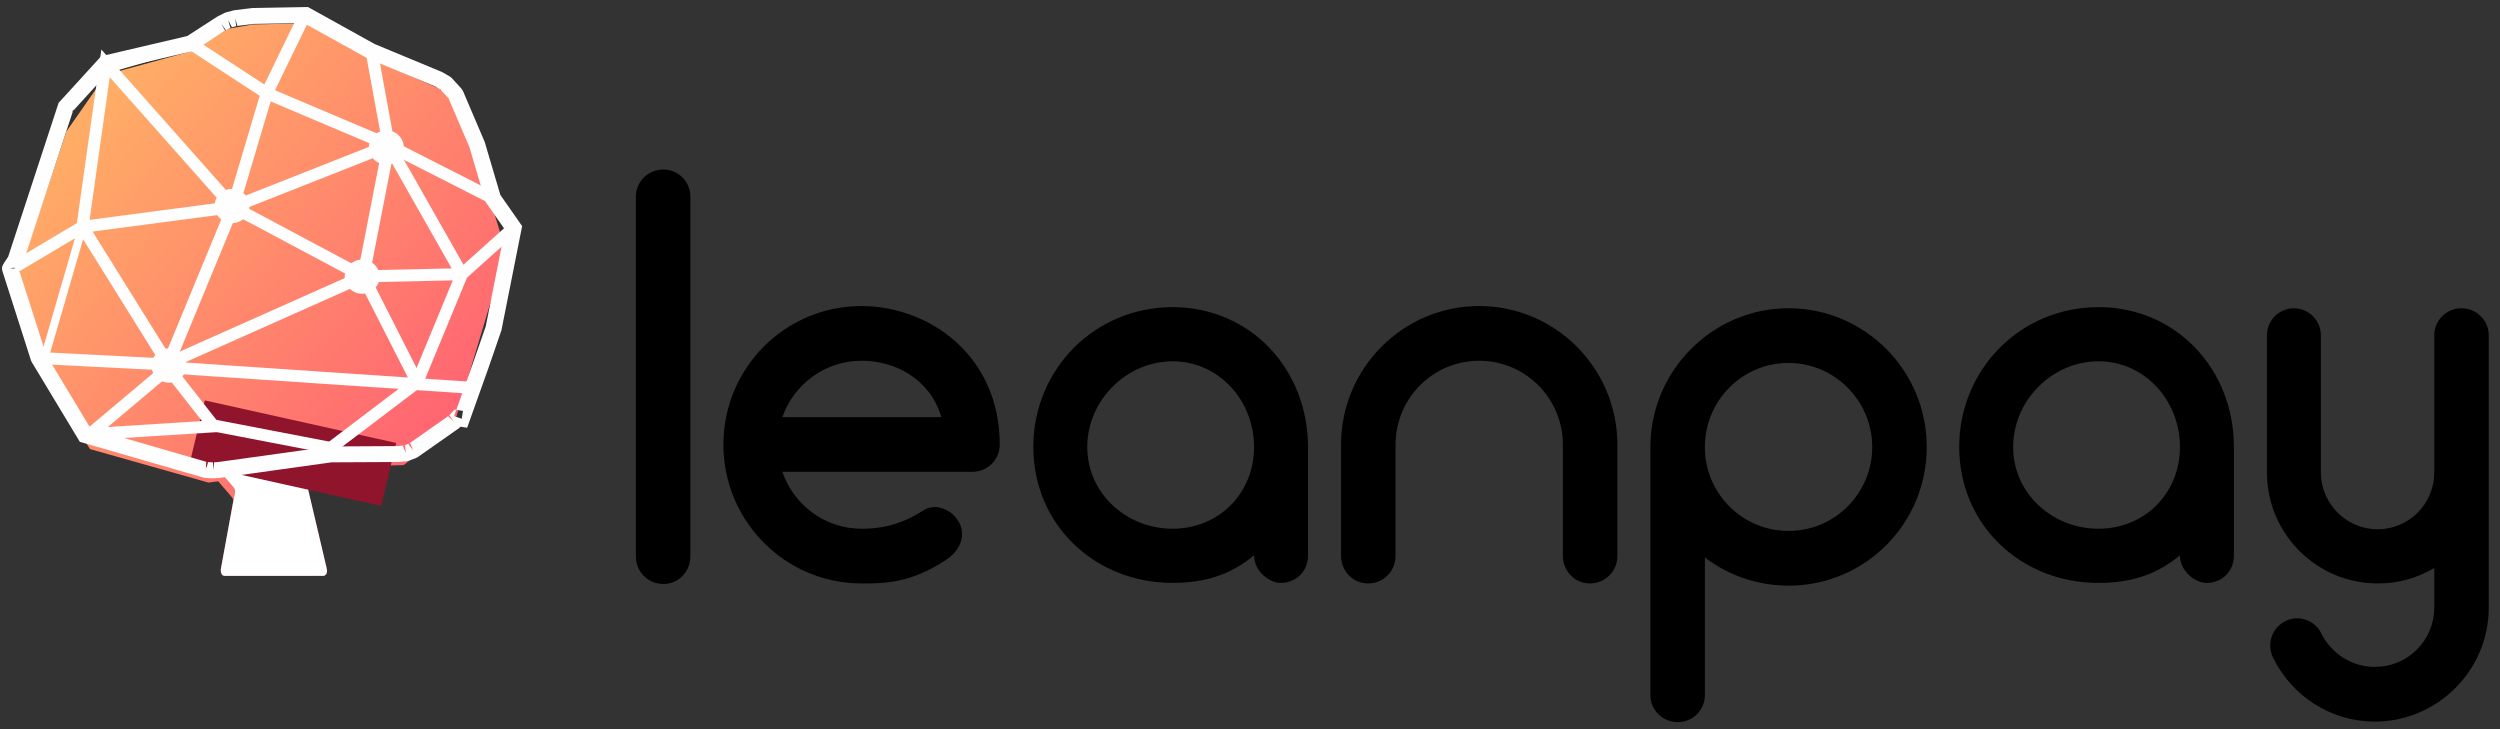
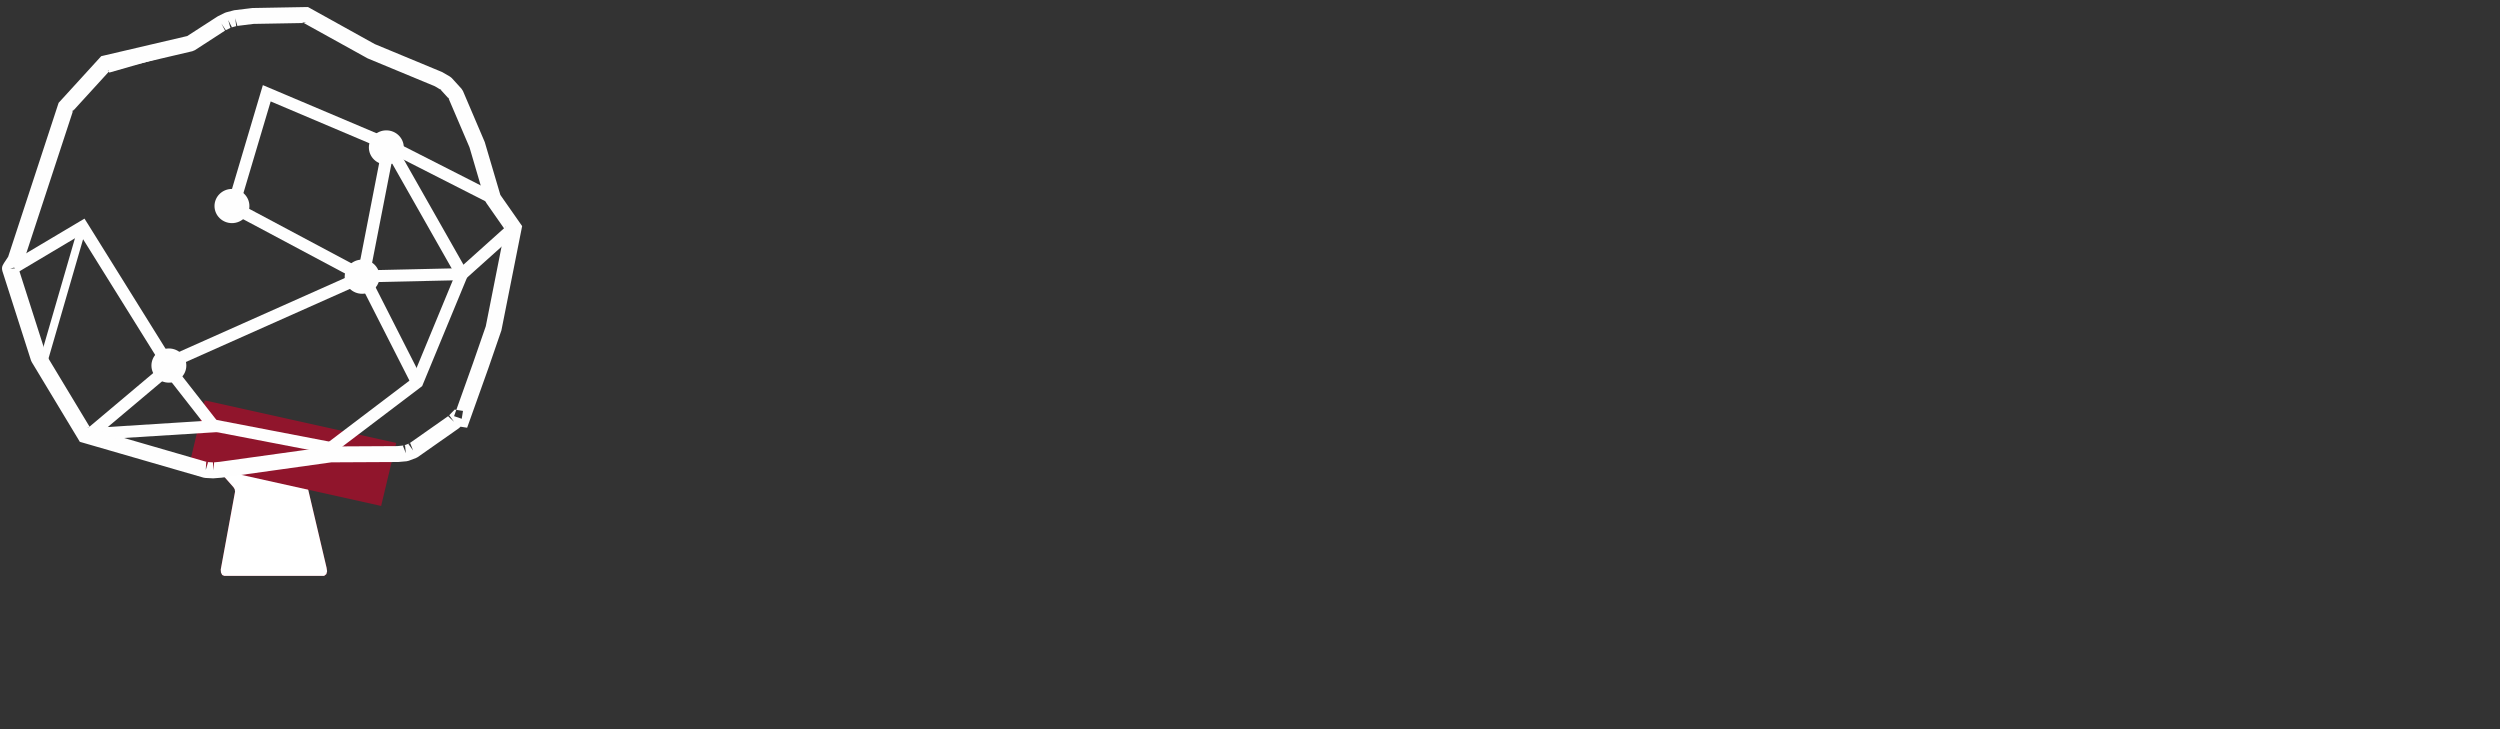
<svg xmlns="http://www.w3.org/2000/svg" width="96" height="28" viewBox="0 0 96 28" fill="none">
  <rect x="0" y="0" width="96" height="28" fill="#333333" stroke="none" />
  <g clip-path="url(#clip0_9863_263295)">
-     <path d="M18.911 7.969L17.43 3.863L17.092 3.531L16.82 3.381L14.227 2.243L11.777 0.894L9.708 0.94L8.827 1.092C8.789 1.091 8.751 1.104 8.721 1.128L7.24 1.998L4.073 2.866L2.55 5.048L0.702 10.579L1.809 14.63L3.456 17.245L8.005 18.531L8.38 18.482L8.908 19.097L8.949 19.167L8.959 19.248L8.484 21.899L8.492 21.999L8.531 22.083L8.601 22.114L11.911 22.113L11.984 22.053L12.009 21.958L11.992 21.839L11.394 19.233L11.38 19.168L11.832 18.038L12.675 17.93L15.498 17.86L17.411 16.378L19.426 9.64L18.911 7.969Z" fill="url(#paint0_linear_9863_263295)" />
    <path d="M8.191 17.831L8.967 18.711L9.014 18.79L9.026 18.88L8.476 21.872L8.486 21.984L8.532 22.079L8.613 22.114L12.447 22.113L12.531 22.046L12.56 21.938L12.541 21.804L11.849 18.864L11.832 18.791L11.841 18.728L12.524 17.121L8.191 17.831Z" fill="#AC1C37" />
    <path fill-rule="evenodd" clip-rule="evenodd" d="M8.191 17.831L8.967 18.711L9.014 18.79L9.026 18.88L8.476 21.872L8.486 21.984L8.532 22.079L8.613 22.114L12.447 22.113L12.531 22.046L12.56 21.938L12.541 21.804L11.849 18.864L11.832 18.791L11.841 18.728L12.524 17.121L8.191 17.831Z" fill="white" />
    <path d="M7.863 15.375L15.214 17.009L14.635 19.428L7.283 17.794L7.863 15.375Z" fill="#90152C" />
    <path fill-rule="evenodd" clip-rule="evenodd" d="M12.724 17.754L8.509 18.343L8.188 18.369L7.885 18.353L7.814 18.341L3.183 17L3.065 16.966L3.003 16.862L1.218 13.902L1.189 13.838L0.093 10.413L0.08 10.348C0.07 10.284 0.084 10.218 0.119 10.162C0.128 10.144 0.139 10.125 0.152 10.103C0.205 10.021 0.259 9.939 0.314 9.858L2.231 4.009L2.252 3.947L2.297 3.899L3.822 2.228L3.887 2.157L3.981 2.135L7.19 1.384L8.36 0.628L8.624 0.497L8.681 0.475L8.993 0.393L9.691 0.308L11.741 0.271L11.825 0.27L11.899 0.31L14.391 1.693L16.976 2.766L17.275 2.939L17.349 2.998L17.723 3.409L17.778 3.495L18.614 5.454L19.214 7.486L19.976 8.576L20.05 8.682L20.025 8.809L19.254 12.687L18.756 14.132L18.024 16.184L17.938 16.425L17.684 16.385L17.66 16.409L17.616 16.448L16.044 17.551L15.975 17.587L15.696 17.693L15.615 17.712L15.295 17.741L12.724 17.754ZM7.901 18.047L7.918 17.741L7.954 17.743L7.989 17.753L7.901 18.047ZM3.475 16.445L7.954 17.743L8.199 17.756L8.175 17.758L8.205 18.062L8.221 17.757L8.199 17.756L8.436 17.734L12.679 17.144L15.262 17.13L15.512 17.105L15.473 17.12L15.585 17.406L15.554 17.101L15.512 17.105L15.715 17.029L15.683 17.051L15.863 17.3L15.752 17.015L15.715 17.029L17.23 15.965L17.21 15.986L17.435 16.198L17.254 15.948L17.23 15.965L17.346 15.845L17.46 15.728L17.523 15.738L17.436 15.98L17.73 16.081L17.779 15.779L17.621 15.754L17.523 15.738L18.168 13.931L18.654 12.529L19.389 8.817L19.463 8.923L19.415 8.691L19.389 8.817L18.673 7.792L18.63 7.704L18.029 5.658L17.225 3.779L17.26 3.818L17.205 3.732L17.225 3.779L16.917 3.442L16.96 3.466L16.886 3.407L16.917 3.442L16.698 3.312L14.118 2.242L11.667 0.885L11.751 0.883L11.594 0.844L11.667 0.884L9.734 0.918L9.092 0.998L9.114 0.993L9.032 0.697L9.07 1.001L9.092 0.998L8.875 1.057L8.903 1.044L8.763 0.77L8.845 1.065L8.875 1.057L8.655 1.167L8.67 1.157L8.5 0.901L8.64 1.174L8.655 1.167L7.486 1.925L7.387 1.967L4.219 2.709L4.283 2.638L4.125 2.731L4.219 2.709L2.803 4.26L2.823 4.197L2.759 4.308L2.803 4.26L0.883 10.111C0.866 10.147 0.846 10.181 0.822 10.213L0.811 10.229C0.783 10.271 0.754 10.312 0.726 10.354L0.686 10.228L0.39 10.32L0.699 10.292C0.706 10.37 0.699 10.389 0.675 10.436C0.693 10.407 0.709 10.381 0.726 10.354L1.771 13.619L1.753 13.589L1.782 13.653L1.771 13.619L3.475 16.445ZM3.475 16.445L3.358 16.411L3.538 16.548L3.475 16.445Z" fill="#FEFEFE" />
    <path d="M3.287 8.906L2.969 8.83L6.322 14.211L6.719 13.971L3.366 8.588L3.244 8.395L3.047 8.512L0.424 10.071L0.666 10.466L3.287 8.906Z" fill="#FEFEFE" />
-     <path d="M6.435 14.229L6.6 14.238L6.663 14.087L9.161 8.035L9.215 7.903L9.121 7.797L4.229 2.282L3.893 1.903L3.823 2.402L2.936 8.678L2.894 8.978L3.199 8.938L8.977 8.176L9.032 8.162L15.018 5.798L15.194 5.729L15.16 5.544L14.5 1.934L14.041 2.016L14.702 5.626L14.845 5.372L8.859 7.735L8.914 7.721L3.137 8.483L3.398 8.742L4.284 2.465L3.878 2.584L8.77 8.1L8.729 7.862L6.231 13.913L6.459 13.771L1.497 13.517L1.473 13.976L6.435 14.229Z" fill="#FEFEFE" />
    <path d="M10.336 3.371L10.094 3.269L10.02 3.517L8.722 7.884L8.669 8.062L8.834 8.15L13.838 10.816L13.852 10.404L6.352 13.746L6.543 14.165L14.045 10.823L14.473 10.632L14.06 10.412L9.056 7.746L9.169 8.013L10.468 3.646L10.152 3.792L14.746 5.739L14.93 5.316L10.336 3.371Z" fill="#FEFEFE" />
-     <path d="M10.034 3.483L10.373 3.39L7.444 1.478L7.187 1.861L10.115 3.773L10.339 3.918L10.455 3.681L11.977 0.552L11.557 0.354L10.035 3.482L10.034 3.483ZM18.173 15.127L18.204 14.668L6.223 13.861L6.192 14.32L18.173 15.127Z" fill="#FEFEFE" />
    <path d="M14.157 10.511L14.178 10.657L15.16 5.627L14.824 5.788L18.822 7.822L19.036 7.414L15.037 5.379L14.761 5.238L14.701 5.54L13.72 10.57L13.705 10.647L13.74 10.717L15.81 14.786L16.226 14.58L14.157 10.51V10.511Z" fill="#FEFEFE" />
    <path d="M17.742 10.758L17.828 10.756L17.893 10.698L19.876 8.92L19.562 8.58L17.579 10.359L17.73 10.298L13.943 10.383L13.954 10.843L17.742 10.758ZM8.223 16.601L8.66 16.573L8.393 16.23L6.609 13.951L6.24 14.231L8.023 16.511L8.193 16.141L3.35 16.447L3.379 16.904L8.223 16.601Z" fill="#FEFEFE" />
    <path d="M16.161 14.865L16.211 14.827L16.234 14.77L17.952 10.615L17.995 10.513L17.94 10.416L15.134 5.472L14.728 5.696L17.533 10.64L17.521 10.441L15.803 14.596L15.876 14.501L12.528 17.04L12.812 17.403L16.161 14.865ZM3.091 16.676L3.393 17.026L6.672 14.266L6.37 13.916L3.09 16.677L3.091 16.676Z" fill="#FEFEFE" />
    <path d="M8.152 16.093L8.063 16.544L12.749 17.446L12.839 16.995L8.152 16.093ZM9.422 7.91C9.421 8.045 9.365 8.174 9.269 8.268C9.172 8.363 9.042 8.415 8.907 8.413C8.772 8.415 8.642 8.362 8.546 8.268C8.449 8.174 8.394 8.045 8.393 7.91C8.393 7.633 8.623 7.407 8.907 7.407C9.192 7.407 9.422 7.633 9.422 7.91Z" fill="#FEFEFE" />
    <path d="M8.907 8.261C8.86 8.261 8.814 8.253 8.771 8.235C8.728 8.218 8.688 8.193 8.655 8.16C8.622 8.127 8.595 8.089 8.577 8.046C8.559 8.003 8.549 7.957 8.548 7.911C8.548 7.718 8.709 7.561 8.907 7.561C9.001 7.56 9.092 7.596 9.159 7.661C9.227 7.727 9.265 7.817 9.267 7.911H9.577C9.577 7.548 9.277 7.255 8.907 7.255C8.538 7.255 8.237 7.548 8.237 7.911C8.237 8.274 8.537 8.568 8.907 8.568C9.277 8.568 9.577 8.274 9.577 7.911H9.267C9.265 8.005 9.227 8.094 9.159 8.16C9.092 8.226 9.001 8.262 8.907 8.261ZM15.351 5.663C15.349 5.798 15.294 5.926 15.197 6.021C15.101 6.115 14.97 6.167 14.835 6.166C14.7 6.167 14.571 6.115 14.474 6.02C14.378 5.926 14.323 5.797 14.321 5.663C14.321 5.385 14.552 5.159 14.835 5.159C15.12 5.159 15.351 5.385 15.351 5.663Z" fill="#FEFEFE" />
    <path d="M14.835 6.013C14.741 6.014 14.651 5.978 14.583 5.912C14.516 5.846 14.477 5.757 14.476 5.663C14.478 5.569 14.516 5.479 14.584 5.414C14.651 5.348 14.741 5.312 14.835 5.313C14.93 5.312 15.02 5.348 15.088 5.413C15.155 5.479 15.194 5.569 15.195 5.663H15.506C15.506 5.3 15.205 5.006 14.835 5.006C14.466 5.006 14.165 5.3 14.165 5.663C14.165 6.025 14.466 6.319 14.835 6.319C15.205 6.319 15.506 6.026 15.506 5.663H15.195C15.194 5.757 15.155 5.847 15.088 5.912C15.02 5.978 14.93 6.014 14.835 6.013ZM7 14.037C6.999 14.172 6.943 14.301 6.847 14.395C6.75 14.489 6.62 14.541 6.485 14.54C6.35 14.541 6.22 14.489 6.124 14.395C6.027 14.3 5.972 14.172 5.971 14.037C5.971 13.759 6.201 13.534 6.485 13.534C6.77 13.534 7 13.759 7 14.037Z" fill="#FEFEFE" />
    <path d="M6.485 14.387C6.439 14.387 6.392 14.379 6.349 14.361C6.306 14.344 6.267 14.319 6.233 14.286C6.2 14.254 6.173 14.215 6.155 14.172C6.137 14.129 6.127 14.083 6.126 14.037C6.126 13.844 6.286 13.687 6.485 13.687C6.684 13.687 6.845 13.844 6.845 14.037H7.155C7.155 13.674 6.855 13.381 6.485 13.381C6.115 13.381 5.815 13.674 5.815 14.037C5.815 14.4 6.115 14.694 6.485 14.694C6.855 14.694 7.155 14.4 7.155 14.037H6.845C6.843 14.131 6.805 14.22 6.737 14.286C6.67 14.352 6.579 14.388 6.485 14.387ZM14.421 10.625C14.421 10.749 14.376 10.862 14.3 10.949C14.251 11.006 14.191 11.051 14.123 11.082C14.055 11.113 13.981 11.129 13.906 11.129C13.839 11.129 13.773 11.117 13.711 11.092C13.649 11.067 13.592 11.03 13.545 10.983C13.497 10.937 13.459 10.881 13.433 10.819C13.406 10.758 13.393 10.692 13.392 10.625C13.392 10.348 13.622 10.122 13.906 10.122C14.19 10.122 14.421 10.348 14.421 10.625Z" fill="#FEFEFE" />
    <path d="M14.182 10.85C14.148 10.889 14.105 10.921 14.058 10.942C14.01 10.964 13.958 10.975 13.906 10.974C13.86 10.975 13.813 10.966 13.77 10.949C13.727 10.932 13.687 10.906 13.654 10.874C13.621 10.841 13.594 10.803 13.576 10.76C13.557 10.717 13.547 10.671 13.547 10.624C13.547 10.432 13.707 10.274 13.906 10.274C14 10.273 14.09 10.309 14.158 10.375C14.225 10.441 14.264 10.53 14.265 10.624H14.576C14.576 10.262 14.275 9.969 13.906 9.969C13.536 9.969 13.236 10.262 13.236 10.625C13.236 10.987 13.536 11.281 13.906 11.281C14.105 11.281 14.291 11.195 14.418 11.048C14.519 10.931 14.576 10.782 14.576 10.624H14.265C14.266 10.707 14.236 10.787 14.182 10.85ZM1.534 13.784L1.833 13.868L3.317 8.751L3.018 8.667L1.534 13.784ZM7.407 1.865L7.32 1.571L4.107 2.495L4.195 2.789L7.407 1.865Z" fill="#FEFEFE" />
-     <path fill-rule="evenodd" clip-rule="evenodd" d="M25.475 22.426C26.046 22.426 26.51 21.959 26.51 21.365V7.55C26.511 7.274 26.402 7.011 26.208 6.816C26.014 6.621 25.75 6.511 25.475 6.51C24.883 6.51 24.418 6.977 24.418 7.549V21.364C24.418 21.958 24.883 22.424 25.475 22.424V22.426ZM33.084 11.752C30.147 11.752 27.779 14.129 27.779 17.078C27.779 20.006 30.147 22.404 33.084 22.404H33.136C33.913 22.405 34.975 22.405 36.34 21.492C36.826 21.173 37.101 20.622 36.847 20.091C36.594 19.582 35.938 19.285 35.452 19.603C34.438 20.261 33.571 20.303 33.084 20.303C31.668 20.303 30.485 19.391 30.041 18.118H37.334C37.925 18.118 38.39 17.651 38.39 17.078C38.39 13.619 35.642 11.752 33.084 11.752ZM36.149 16.017C35.706 14.531 34.353 13.852 33.084 13.852C31.668 13.852 30.485 14.765 30.041 16.017H36.149ZM45.028 11.794C42.047 11.794 39.68 14.171 39.68 17.163C39.68 20.155 42.047 22.383 45.028 22.383C46.232 22.383 47.247 22.086 48.156 21.322C48.156 21.937 48.748 22.383 49.17 22.383C49.784 22.383 50.227 21.937 50.227 21.322V17.163C50.227 14.171 48.008 11.794 45.028 11.794ZM41.751 17.163C41.751 18.945 43.252 20.303 45.028 20.303C46.803 20.303 48.156 18.945 48.156 17.163C48.156 15.38 46.803 13.874 45.028 13.874C43.252 13.874 41.751 15.38 41.751 17.163ZM56.802 11.751C53.884 11.751 51.496 14.129 51.496 17.078V21.343C51.496 21.937 51.961 22.404 52.532 22.404C53.123 22.404 53.589 21.937 53.589 21.343V17.078C53.589 15.296 55.026 13.853 56.802 13.853C58.577 13.853 60.015 15.296 60.015 17.078V21.343C60.015 21.937 60.479 22.404 61.05 22.404C61.19 22.405 61.328 22.378 61.457 22.326C61.586 22.273 61.703 22.194 61.801 22.096C61.9 21.997 61.977 21.879 62.03 21.75C62.082 21.621 62.109 21.483 62.107 21.343V17.078C62.107 14.129 59.718 11.752 56.802 11.752V11.751ZM73.987 17.163C73.987 20.112 71.619 22.489 68.681 22.489C67.52 22.491 66.391 22.111 65.468 21.407V26.691C65.468 26.966 65.359 27.23 65.165 27.424C64.971 27.619 64.707 27.729 64.432 27.73C63.84 27.73 63.375 27.264 63.375 26.691V17.163C63.375 14.235 65.764 11.837 68.681 11.837C71.619 11.837 73.987 14.235 73.987 17.163ZM68.681 13.937C70.456 13.937 71.894 15.402 71.894 17.163C71.894 18.945 70.456 20.388 68.681 20.388C66.905 20.388 65.468 18.945 65.468 17.184V17.163C65.468 15.38 66.905 13.937 68.681 13.937ZM75.234 17.163C75.234 14.171 77.601 11.794 80.582 11.794C83.562 11.794 85.782 14.171 85.782 17.163V21.323C85.782 21.938 85.337 22.384 84.725 22.384C84.302 22.384 83.71 21.938 83.71 21.323C82.801 22.086 81.786 22.384 80.582 22.384C77.601 22.384 75.234 20.155 75.234 17.163ZM80.582 20.303C78.806 20.303 77.305 18.945 77.305 17.163C77.305 15.38 78.806 13.874 80.582 13.874C82.357 13.874 83.71 15.38 83.71 17.163C83.71 18.945 82.357 20.303 80.582 20.303ZM93.476 12.877C93.475 12.601 93.585 12.337 93.779 12.143C93.973 11.948 94.237 11.838 94.512 11.837C95.103 11.837 95.568 12.303 95.568 12.876V23.338C95.568 25.735 93.603 27.709 91.193 27.709C89.523 27.709 88.022 26.754 87.282 25.248C87.222 25.124 87.186 24.99 87.178 24.852C87.17 24.715 87.189 24.577 87.234 24.447C87.279 24.316 87.35 24.196 87.441 24.093C87.533 23.991 87.644 23.907 87.769 23.847C88.276 23.593 88.91 23.826 89.143 24.335C89.544 25.121 90.326 25.608 91.193 25.608C91.492 25.61 91.788 25.552 92.065 25.438C92.342 25.325 92.593 25.158 92.805 24.947C93.017 24.736 93.186 24.485 93.301 24.209C93.416 23.933 93.475 23.637 93.476 23.338V21.81C92.818 22.204 92.065 22.409 91.299 22.404C88.974 22.404 87.071 20.516 87.05 18.181V12.877C87.049 12.601 87.159 12.337 87.353 12.143C87.547 11.948 87.811 11.838 88.086 11.837C88.361 11.838 88.624 11.948 88.818 12.143C89.012 12.337 89.121 12.601 89.121 12.876V18.139C89.121 19.348 90.115 20.325 91.299 20.325C91.585 20.325 91.869 20.268 92.134 20.158C92.398 20.048 92.639 19.887 92.841 19.684C93.043 19.481 93.203 19.24 93.312 18.975C93.421 18.709 93.477 18.425 93.476 18.139V12.877Z" fill="black" />
  </g>
  <defs>
    <linearGradient id="paint0_linear_9863_263295" x1="-4.63" y1="13.231" x2="12.659" y2="28.921" gradientUnits="userSpaceOnUse">
      <stop stop-color="#FFAD66" />
      <stop offset="1" stop-color="#FF5075" />
    </linearGradient>
    <clipPath id="clip0_9863_263295">
      <rect width="95.846" height="28" fill="white" transform="translate(0.078)" />
    </clipPath>
  </defs>
</svg>